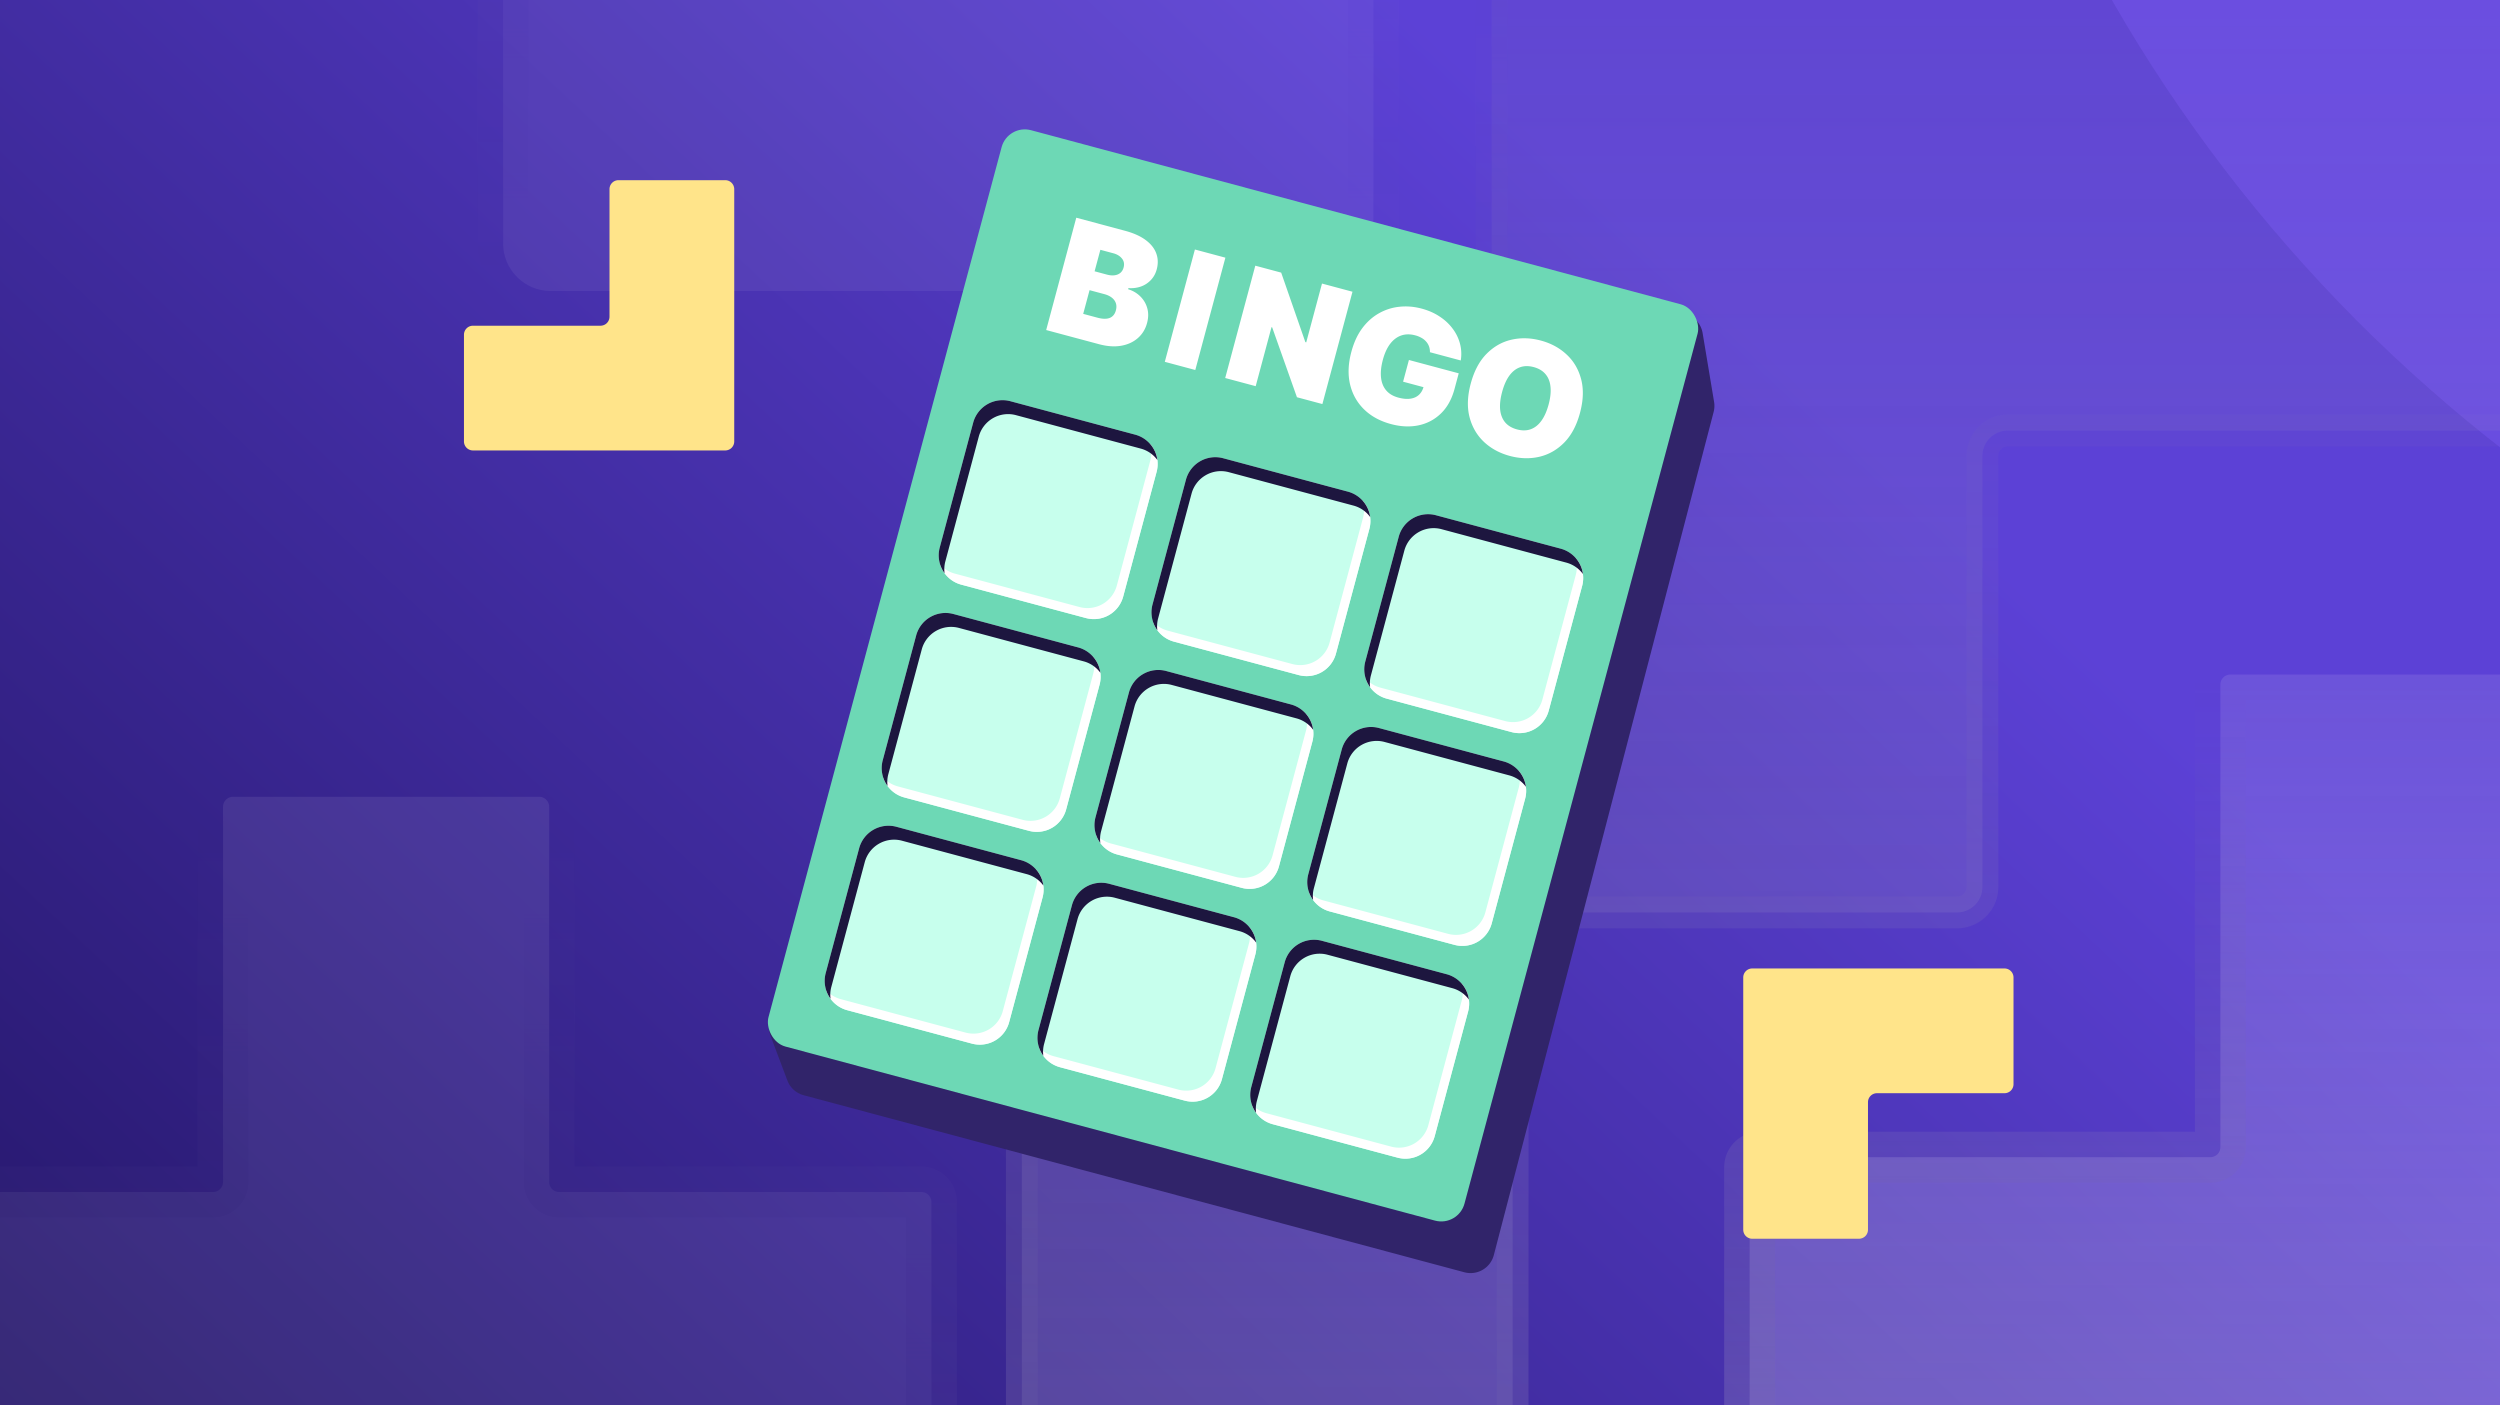
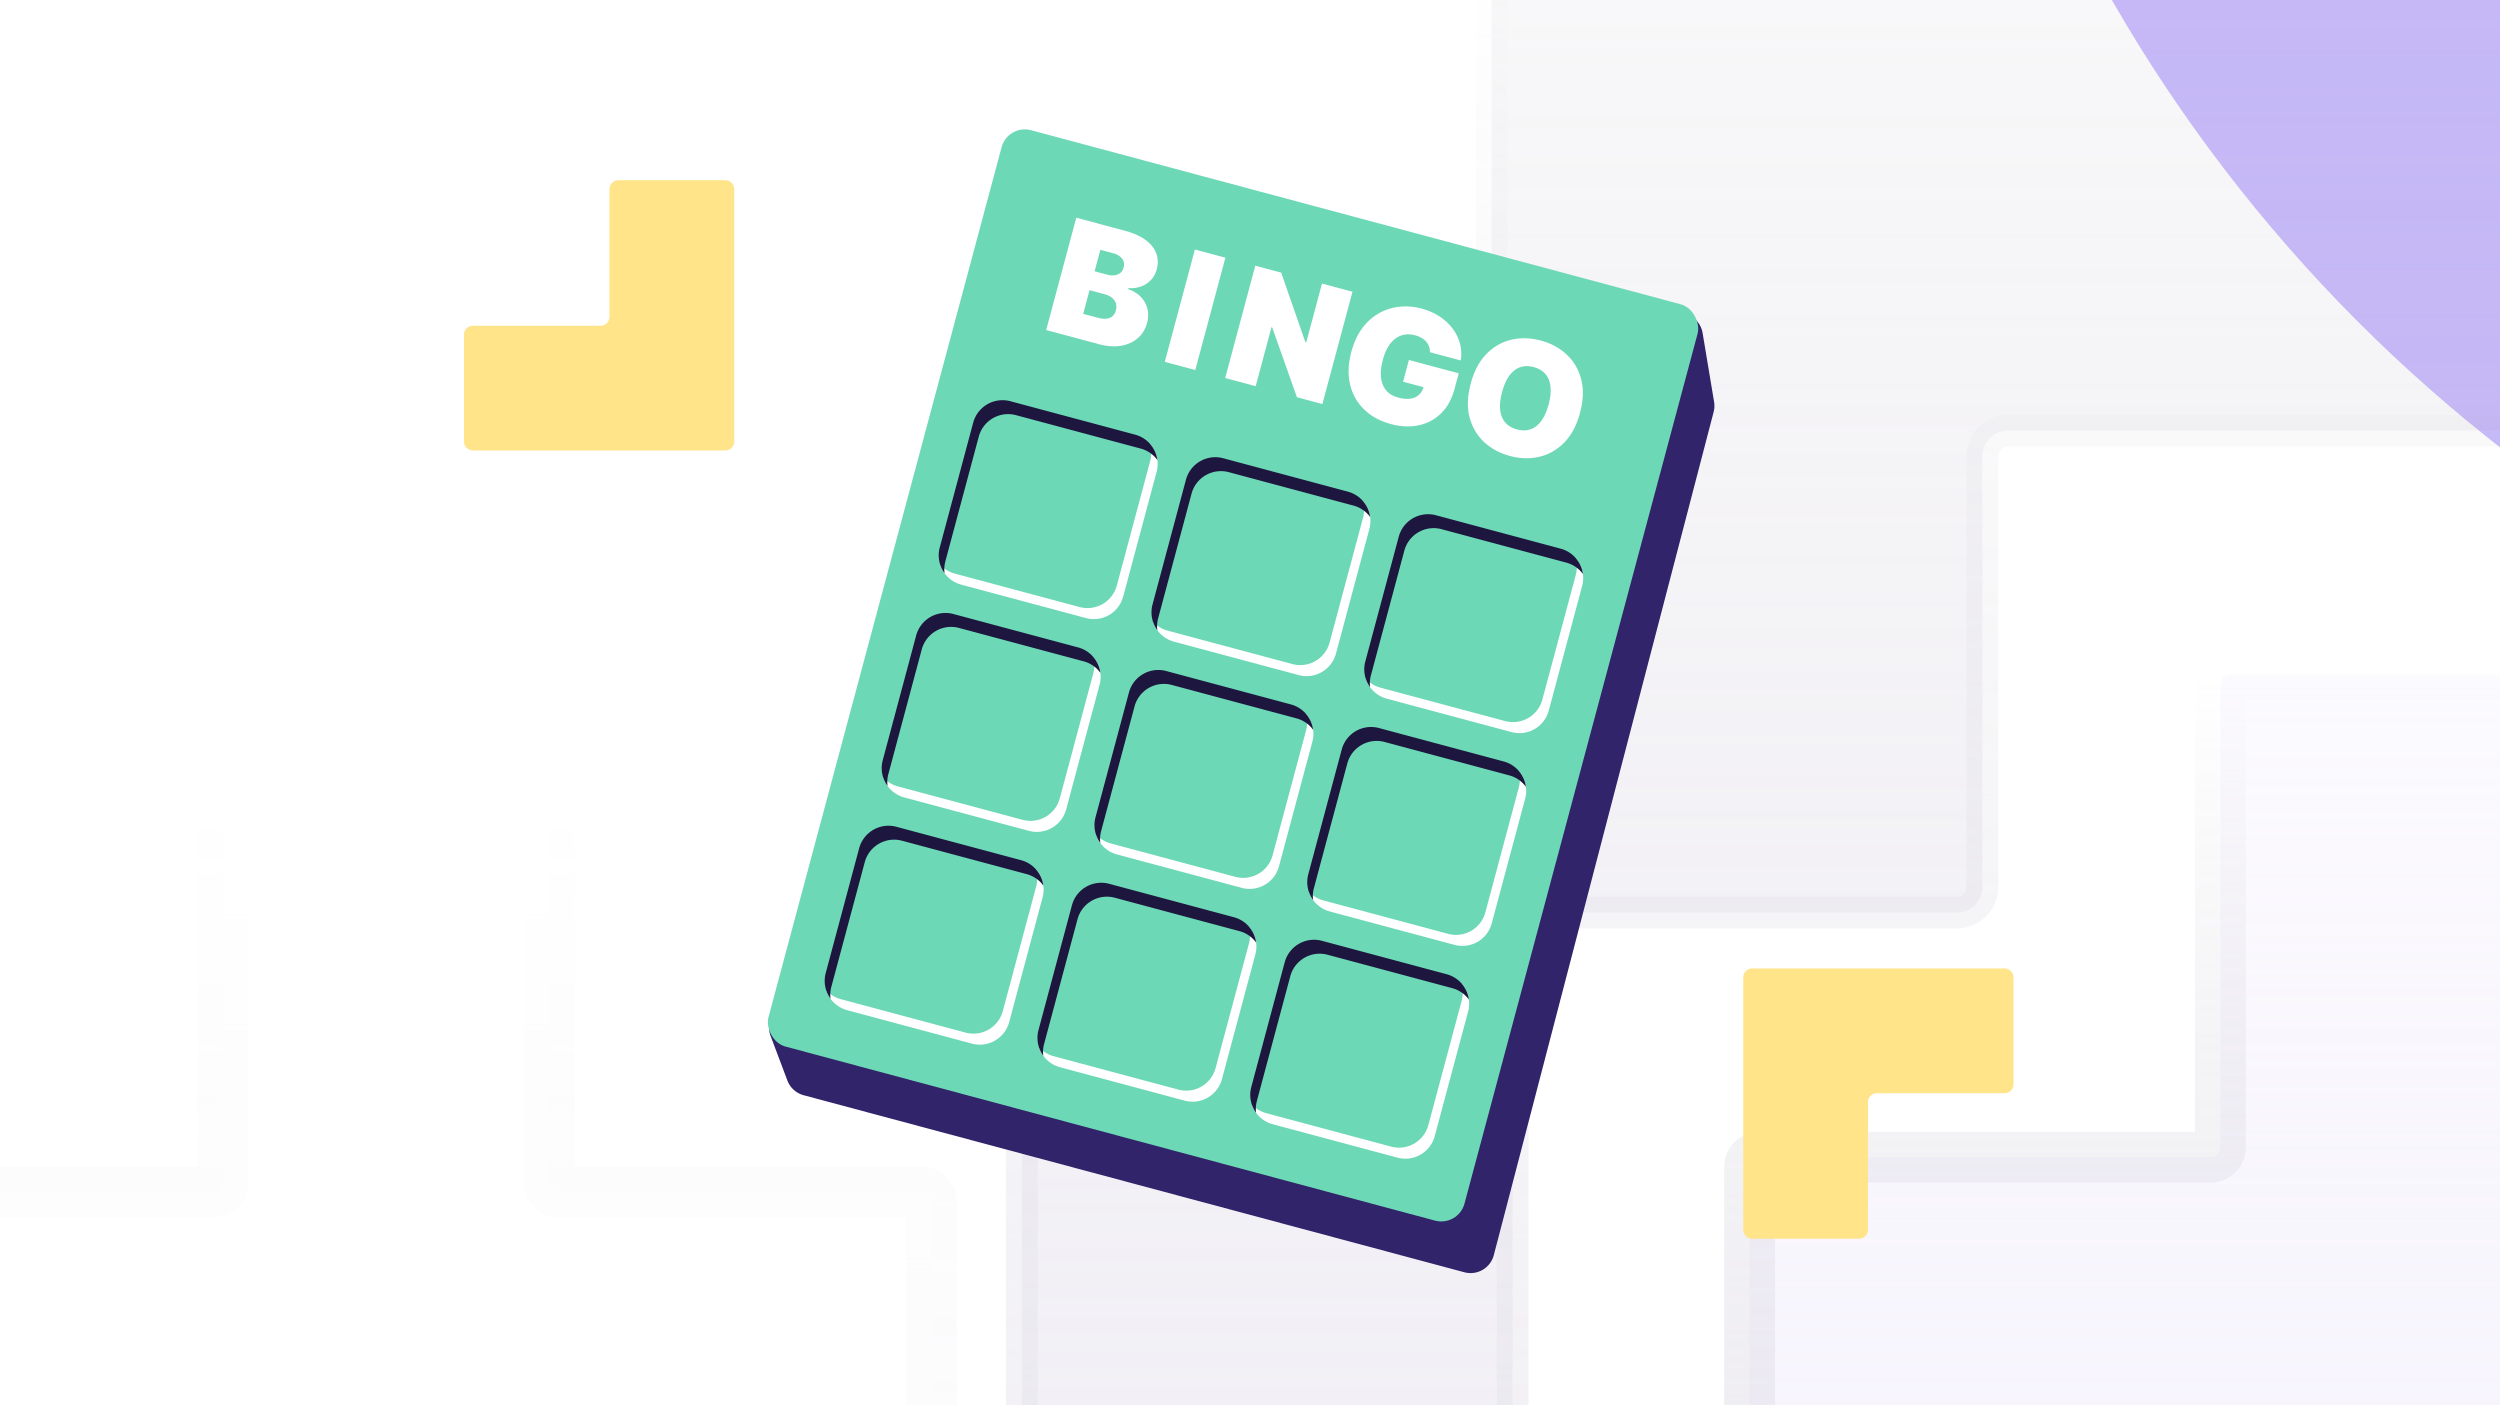
<svg xmlns="http://www.w3.org/2000/svg" width="555" height="312" fill="none">
  <g clip-path="url(#a)">
    <g clip-path="url(#b)">
-       <path d="M-3.793-13.818H595.56v337.137H-3.793V-13.818z" fill="url(#c)" />
      <g opacity=".4" filter="url(#d)">
        <circle cx="765.249" cy="-170.193" r="341.807" fill="#7954F9" />
      </g>
      <g opacity=".3">
        <g style="mix-blend-mode:overlay" opacity=".2">
          <path d="M304.91-123.549c0-5.847-4.74-10.587-10.587-10.587h-68.007c-5.847 0-10.587 4.74-10.587 10.587v85.843c0 5.847-4.74 10.587-10.587 10.587h-82.869c-5.847 0-10.587 4.74-10.587 10.587v70.555c0 5.847 4.74 10.587 10.587 10.587h172.05c5.847 0 10.587-4.74 10.587-10.587V-123.55z" fill="#fff" />
-           <path d="M294.323-134.136v5.653h-68.007v-11.306h68.007v5.653zm-78.594 10.587h5.653v85.843h-11.305v-85.843h5.652zm-10.587 96.43v5.653h-82.869V-32.77h82.869v5.652zm-93.456 10.587h5.653v70.555h-11.305v-70.555h5.652zm10.587 81.142v-5.653h172.05v11.306h-172.05V64.61zM304.91 54.023h-5.653V-123.55h11.306V54.023h-5.653zM294.323 64.61v-5.653a4.934 4.934 0 004.934-4.934h11.306c0 8.969-7.271 16.24-16.24 16.24V64.61zM111.686 54.023h5.653a4.934 4.934 0 004.934 4.934v11.306c-8.969 0-16.239-7.271-16.239-16.24h5.652zm10.587-81.142v5.653a4.934 4.934 0 00-4.934 4.934h-11.305c0-8.969 7.27-16.24 16.239-16.24v5.653zm93.456-10.587h5.653c0 8.97-7.271 16.24-16.24 16.24V-32.77a4.934 4.934 0 004.935-4.935h5.652zm10.587-96.43v5.653a4.934 4.934 0 00-4.934 4.934h-11.305c0-8.969 7.27-16.24 16.239-16.24v5.653zm68.007 0v-5.653c8.969 0 16.24 7.271 16.24 16.24h-11.306a4.934 4.934 0 00-4.934-4.934v-5.653z" fill="url(#e)" />
        </g>
      </g>
      <g opacity=".4">
        <g style="mix-blend-mode:overlay">
          <path d="M581.35 254.662a2.23 2.23 0 002.23 2.23h99.175a2.23 2.23 0 012.23 2.231v86.583a2.23 2.23 0 01-2.23 2.23H583.58a2.23 2.23 0 00-2.23 2.231v102.701a2.23 2.23 0 01-2.231 2.23h-83.961a2.23 2.23 0 01-2.23-2.23V350.167a2.231 2.231 0 00-2.231-2.231H390.65a2.23 2.23 0 01-2.231-2.23v-86.583c0-1.232.999-2.231 2.231-2.231h100.047a2.23 2.23 0 002.231-2.23V151.97a2.23 2.23 0 012.23-2.231h83.961c1.232 0 2.231.999 2.231 2.231v102.692z" fill="url(#f)" />
          <path d="M583.58 256.892v5.653h99.175v-11.306H583.58v5.653zm101.405 2.231h-5.652v86.583h11.305v-86.583h-5.653zm-2.23 88.813v-5.653H583.58v11.306h99.175v-5.653zm-101.405 2.231h-5.653v102.701h11.305V350.167h-5.652zm-2.231 104.931v-5.652h-83.961v11.305h83.961v-5.653zm-86.191-2.23h5.652V350.167h-11.305v102.701h5.653zm-2.231-104.932v-5.653H390.65v11.306h100.047v-5.653zm-102.278-2.23h5.653v-86.583h-11.306v86.583h5.653zm2.231-88.814v5.653h100.047v-11.306H390.65v5.653zm102.278-2.23h5.652V151.97h-11.305v102.692h5.653zm2.23-104.923v5.653h83.961v-11.306h-83.961v5.653zm86.192 2.231h-5.653v102.692h11.305V151.97h-5.652zm-2.231-2.231v5.653a3.422 3.422 0 01-3.422-3.422h11.305a7.883 7.883 0 00-7.883-7.884v5.653zm-86.191 2.231h5.652a3.422 3.422 0 01-3.422 3.422v-11.306a7.883 7.883 0 00-7.883 7.884h5.653zm-2.231 104.922v5.653a7.883 7.883 0 007.883-7.883h-11.305a3.423 3.423 0 013.422-3.423v5.653zm-102.278 2.231h5.653a3.423 3.423 0 01-3.422 3.422v-11.306a7.884 7.884 0 00-7.884 7.884h5.653zm2.231 88.813v-5.653a3.423 3.423 0 013.422 3.423h-11.306a7.884 7.884 0 007.884 7.883v-5.653zm102.278 2.231h5.652a7.883 7.883 0 00-7.883-7.884v11.306a3.422 3.422 0 01-3.422-3.422h5.653zm2.23 104.931v-5.652a3.422 3.422 0 013.422 3.422h-11.305a7.883 7.883 0 007.883 7.883v-5.653zm86.192-2.23h-5.653a3.422 3.422 0 013.422-3.422v11.305a7.883 7.883 0 007.883-7.883h-5.652zm2.23-104.932v-5.653a7.883 7.883 0 00-7.883 7.884h11.305a3.422 3.422 0 01-3.422 3.422v-5.653zm101.405-2.23h-5.652a3.423 3.423 0 013.422-3.423v11.306a7.883 7.883 0 007.883-7.883h-5.653zm-2.23-88.814v5.653a3.422 3.422 0 01-3.422-3.422h11.305a7.883 7.883 0 00-7.883-7.884v5.653zm-99.175 0v-5.653a3.423 3.423 0 013.422 3.423h-11.305a7.883 7.883 0 007.883 7.883v-5.653z" fill="url(#g)" />
        </g>
        <g style="mix-blend-mode:overlay" opacity=".2">
          <path d="M121.917 262.398c0 1.232.999 2.231 2.231 2.231h80.398c1.232 0 2.231.999 2.231 2.231v70.087a2.231 2.231 0 01-2.231 2.231h-80.398a2.231 2.231 0 00-2.231 2.231v83.282a2.23 2.23 0 01-2.23 2.231H51.746a2.23 2.23 0 01-2.23-2.231v-83.282a2.23 2.23 0 00-2.231-2.231h-81.113a2.23 2.23 0 01-2.231-2.231V266.86a2.23 2.23 0 012.23-2.231h81.113a2.23 2.23 0 002.231-2.231v-83.28a2.23 2.23 0 012.23-2.231h67.942a2.23 2.23 0 012.23 2.231v83.28z" fill="#fff" />
          <path d="M124.148 264.629v5.653h80.398v-11.306h-80.398v5.653zm82.629 2.231h-5.653v70.087h11.306V266.86h-5.653zm-2.231 72.318v-5.653h-80.398v11.306h80.398v-5.653zm-82.629 2.231h-5.652v83.282h11.305v-83.282h-5.653zm-2.23 85.513v-5.653H51.746v11.306h67.941v-5.653zm-70.172-2.231h5.653v-83.282H43.862v83.282h5.653zm-2.23-85.513v-5.653h-81.113v11.306h81.113v-5.653zm-83.344-2.231h5.653V266.86h-11.306v70.087h5.653zm2.23-72.318v5.653h81.113v-11.306h-81.112v5.653zm83.344-2.231h5.653v-83.28H43.862v83.28h5.653zm2.23-85.511v5.653h67.942v-11.306H51.746v5.653zm70.172 2.231h-5.652v83.28h11.305v-83.28h-5.653zm-2.23-2.231v5.653a3.422 3.422 0 01-3.422-3.422h11.305a7.883 7.883 0 00-7.883-7.884v5.653zm-70.172 2.231h5.653a3.422 3.422 0 01-3.422 3.422v-11.306a7.884 7.884 0 00-7.884 7.884h5.653zm-2.23 85.511v5.653a7.884 7.884 0 007.883-7.884H43.862a3.422 3.422 0 013.422-3.422v5.653zm-83.344 2.231h5.653a3.422 3.422 0 01-3.422 3.422v-11.306a7.884 7.884 0 00-7.884 7.884h5.653zm2.23 72.318v-5.653a3.422 3.422 0 013.423 3.422h-11.306a7.884 7.884 0 007.884 7.884v-5.653zm83.344 2.231h5.653a7.884 7.884 0 00-7.883-7.884v11.306a3.422 3.422 0 01-3.423-3.422h5.653zm2.23 85.513v-5.653a3.422 3.422 0 013.423 3.422H43.862a7.884 7.884 0 007.884 7.884v-5.653zm70.172-2.231h-5.652a3.422 3.422 0 013.422-3.422v11.306a7.883 7.883 0 007.883-7.884h-5.653zm2.231-85.513v-5.653a7.883 7.883 0 00-7.883 7.884h11.305a3.422 3.422 0 01-3.422 3.422v-5.653zm82.629-2.231h-5.653a3.422 3.422 0 013.422-3.422v11.306a7.884 7.884 0 007.884-7.884h-5.653zm-2.231-72.318v5.653a3.422 3.422 0 01-3.422-3.422h11.306a7.884 7.884 0 00-7.884-7.884v5.653zm-80.398 0v-5.653a3.422 3.422 0 013.422 3.422h-11.305a7.883 7.883 0 007.883 7.884v-5.653z" fill="url(#h)" />
        </g>
        <g style="mix-blend-mode:overlay" opacity=".8">
          <path d="M639.888 202.567a5.646 5.646 0 01-5.646-5.646v-95.684a5.647 5.647 0 00-5.647-5.647h-182.85a5.646 5.646 0 00-5.646 5.647v95.684a5.646 5.646 0 01-5.646 5.646h-93.005a5.646 5.646 0 00-5.646 5.646v187.464a5.646 5.646 0 005.646 5.647h93.005a5.646 5.646 0 015.646 5.646v96.351a5.646 5.646 0 005.646 5.647h182.85a5.647 5.647 0 005.647-5.647V406.97a5.646 5.646 0 015.646-5.646h92.16a5.647 5.647 0 005.647-5.647V208.213a5.646 5.646 0 00-5.647-5.646h-92.16zm206.758 302.062a5.646 5.646 0 01-5.646 5.646h-92.16a5.647 5.647 0 00-5.647 5.647v96.351a5.646 5.646 0 01-5.646 5.646H336.794a5.646 5.646 0 01-5.647-5.646v-96.351a5.646 5.646 0 00-5.646-5.647h-93.005a5.646 5.646 0 01-5.646-5.646V99.262a5.646 5.646 0 015.646-5.647h93.005a5.646 5.646 0 005.646-5.646V-7.715a5.647 5.647 0 015.647-5.646h400.753a5.646 5.646 0 015.646 5.646v95.684a5.647 5.647 0 005.647 5.646H841a5.646 5.646 0 015.646 5.647v405.367z" fill="url(#i)" />
          <path d="M639.888 202.567a5.646 5.646 0 01-5.646-5.646v-95.684a5.647 5.647 0 00-5.647-5.647h-182.85a5.646 5.646 0 00-5.646 5.647v95.684a5.646 5.646 0 01-5.646 5.646h-93.005a5.646 5.646 0 00-5.646 5.646v187.464a5.646 5.646 0 005.646 5.647h93.005a5.646 5.646 0 015.646 5.646v96.351a5.646 5.646 0 005.646 5.647h182.85a5.647 5.647 0 005.647-5.647V406.97a5.646 5.646 0 015.646-5.646h92.16a5.647 5.647 0 005.647-5.647V208.213a5.646 5.646 0 00-5.647-5.646h-92.16zm206.758 302.062a5.646 5.646 0 01-5.646 5.646h-92.16a5.647 5.647 0 00-5.647 5.647v96.351a5.646 5.646 0 01-5.646 5.646H336.794a5.646 5.646 0 01-5.647-5.646v-96.351a5.646 5.646 0 00-5.646-5.647h-93.005a5.646 5.646 0 01-5.646-5.646V99.262a5.646 5.646 0 015.646-5.647h93.005a5.646 5.646 0 005.646-5.646V-7.715a5.647 5.647 0 015.647-5.646h400.753a5.646 5.646 0 015.646 5.646v95.684a5.647 5.647 0 005.647 5.646H841a5.646 5.646 0 015.646 5.647v405.367z" stroke="url(#j)" stroke-width="7.058" />
        </g>
      </g>
    </g>
    <g style="mix-blend-mode:plus-lighter" filter="url(#k)">
-       <circle cx="278" cy="156" r="75" fill="#BE0AFF" />
-     </g>
+       </g>
    <path d="M228.816 43.614a5.333 5.333 0 016.196-3.607l138.821 29.588a5.331 5.331 0 014.147 4.338l2.549 15.292c.123.74.089 1.496-.1 2.222l-48.802 187.19a5.332 5.332 0 01-6.539 3.806L178.409 243.14a5.333 5.333 0 01-3.609-3.268l-3.71-9.834a5.33 5.33 0 01-.095-3.489l57.821-182.935z" fill="#31246A" />
    <rect x="223.736" y="27.524" width="159.958" height="210.611" rx="5.332" transform="rotate(15 223.736 27.524)" fill="#6DD8B5" />
-     <path d="M226.684 190.964a6.745 6.745 0 014.769 8.261l-7.419 27.691a6.746 6.746 0 01-8.261 4.769l-27.691-7.42a6.744 6.744 0 01-4.769-8.26l7.419-27.691a6.746 6.746 0 018.261-4.77l27.691 7.42zM273.92 203.621a6.746 6.746 0 014.77 8.261l-7.42 27.691a6.745 6.745 0 01-8.261 4.769l-27.69-7.42a6.745 6.745 0 01-4.77-8.261l7.42-27.69a6.745 6.745 0 018.261-4.77l27.69 7.42zM321.157 216.278a6.745 6.745 0 014.769 8.261l-7.419 27.691a6.746 6.746 0 01-8.261 4.769l-27.691-7.42a6.744 6.744 0 01-4.769-8.26l7.419-27.691a6.746 6.746 0 018.261-4.77l27.691 7.42zM286.577 156.384a6.746 6.746 0 014.77 8.262l-7.419 27.69a6.747 6.747 0 01-8.262 4.77l-27.69-7.42a6.745 6.745 0 01-4.77-8.261l7.419-27.69a6.746 6.746 0 018.262-4.77l27.69 7.419zM333.814 169.041a6.747 6.747 0 014.769 8.262l-7.419 27.69a6.746 6.746 0 01-8.261 4.77l-27.691-7.42a6.745 6.745 0 01-4.769-8.261l7.419-27.69a6.745 6.745 0 018.261-4.77l27.691 7.419zM239.341 143.727a6.747 6.747 0 014.769 8.262l-7.419 27.69a6.745 6.745 0 01-8.261 4.769l-27.691-7.419a6.746 6.746 0 01-4.769-8.261l7.419-27.69a6.745 6.745 0 018.261-4.77l27.691 7.419zM251.998 96.491a6.745 6.745 0 014.769 8.261l-7.419 27.691a6.746 6.746 0 01-8.261 4.769l-27.691-7.42a6.744 6.744 0 01-4.769-8.26l7.419-27.691a6.746 6.746 0 018.261-4.77l27.691 7.42zM299.234 109.148a6.746 6.746 0 014.77 8.261l-7.42 27.691a6.745 6.745 0 01-8.261 4.769l-27.69-7.419a6.746 6.746 0 01-4.77-8.261l7.419-27.691a6.746 6.746 0 018.262-4.769l27.69 7.419zM346.471 121.805a6.745 6.745 0 014.769 8.261l-7.419 27.691a6.746 6.746 0 01-8.261 4.769l-27.691-7.42a6.744 6.744 0 01-4.769-8.26l7.419-27.691a6.746 6.746 0 018.261-4.77l27.691 7.42z" fill="#C7FFED" />
    <path d="M229.941 192.957a6.74 6.74 0 011.513 6.267l-7.42 27.692a6.745 6.745 0 01-8.261 4.769l-27.691-7.42a6.736 6.736 0 01-4.672-4.443 6.71 6.71 0 003.258 1.994l27.692 7.42a6.743 6.743 0 008.259-4.769l7.42-27.691a6.706 6.706 0 00-.098-3.819zm47.236 12.656a6.74 6.74 0 011.514 6.269l-7.42 27.691a6.746 6.746 0 01-8.262 4.769l-27.69-7.42a6.735 6.735 0 01-4.672-4.442 6.714 6.714 0 003.258 1.993l27.691 7.42a6.744 6.744 0 008.26-4.769l7.42-27.691a6.7 6.7 0 00-.099-3.82zm47.237 12.658a6.74 6.74 0 011.513 6.267l-7.42 27.692a6.745 6.745 0 01-8.261 4.769l-27.691-7.42a6.737 6.737 0 01-4.673-4.442 6.72 6.72 0 003.259 1.993l27.692 7.42a6.744 6.744 0 008.259-4.769l7.42-27.691a6.706 6.706 0 00-.098-3.819zm-34.579-59.894a6.738 6.738 0 011.512 6.269l-7.419 27.69a6.747 6.747 0 01-8.262 4.77l-27.691-7.42a6.738 6.738 0 01-4.672-4.443 6.718 6.718 0 003.259 1.994l27.69 7.42a6.745 6.745 0 008.261-4.77l7.42-27.69a6.71 6.71 0 00-.098-3.82zm47.236 12.657a6.739 6.739 0 011.513 6.268l-7.42 27.691a6.746 6.746 0 01-8.261 4.77l-27.691-7.42a6.737 6.737 0 01-4.672-4.442 6.717 6.717 0 003.258 1.993l27.691 7.42a6.745 6.745 0 008.26-4.77l7.42-27.69a6.71 6.71 0 00-.098-3.82zm-94.472-25.312a6.737 6.737 0 011.512 6.266l-7.42 27.691a6.745 6.745 0 01-8.261 4.769l-27.691-7.42a6.737 6.737 0 01-4.672-4.442 6.71 6.71 0 003.258 1.994l27.691 7.42a6.744 6.744 0 008.26-4.77l7.42-27.69a6.711 6.711 0 00-.097-3.818zm12.656-47.238a6.739 6.739 0 011.513 6.267l-7.42 27.692a6.745 6.745 0 01-8.261 4.769l-27.691-7.42a6.737 6.737 0 01-4.672-4.442 6.718 6.718 0 003.258 1.994l27.691 7.42a6.745 6.745 0 008.26-4.77l7.42-27.691a6.705 6.705 0 00-.098-3.819zm47.237 12.657a6.74 6.74 0 011.513 6.268l-7.42 27.691a6.746 6.746 0 01-8.262 4.769l-27.69-7.42a6.737 6.737 0 01-4.673-4.442 6.714 6.714 0 003.259 1.994l27.69 7.42a6.746 6.746 0 008.261-4.77l7.42-27.691a6.706 6.706 0 00-.098-3.819zm47.236 12.657a6.74 6.74 0 011.513 6.267l-7.42 27.692a6.745 6.745 0 01-8.261 4.769l-27.691-7.42a6.737 6.737 0 01-4.673-4.442 6.721 6.721 0 003.259 1.994l27.691 7.42a6.746 6.746 0 008.26-4.77l7.42-27.691a6.706 6.706 0 00-.098-3.819z" fill="#fff" />
    <path d="M226.684 190.964a6.746 6.746 0 014.941 5.63 6.715 6.715 0 00-3.7-2.537l-27.691-7.42a6.746 6.746 0 00-8.261 4.77l-7.419 27.69a6.73 6.73 0 00-.173 2.63 6.733 6.733 0 01-1.068-5.723l7.419-27.69a6.746 6.746 0 018.261-4.769l27.691 7.419zm94.473 25.314a6.746 6.746 0 014.941 5.63 6.715 6.715 0 00-3.7-2.537l-27.691-7.42a6.745 6.745 0 00-8.261 4.77l-7.419 27.69a6.73 6.73 0 00-.173 2.63 6.733 6.733 0 01-1.068-5.723l7.419-27.69a6.746 6.746 0 018.261-4.77l27.691 7.42zm-47.236-12.657a6.746 6.746 0 014.941 5.63 6.718 6.718 0 00-3.701-2.537l-27.69-7.42a6.746 6.746 0 00-8.261 4.77l-7.419 27.69a6.726 6.726 0 00-.174 2.629 6.735 6.735 0 01-1.068-5.722l7.419-27.69a6.746 6.746 0 018.262-4.769l27.691 7.419zm59.893-34.58a6.747 6.747 0 014.941 5.631 6.718 6.718 0 00-3.699-2.538l-27.692-7.42a6.746 6.746 0 00-8.261 4.771l-7.419 27.689a6.742 6.742 0 00-.173 2.632 6.732 6.732 0 01-1.068-5.724l7.419-27.69a6.747 6.747 0 018.262-4.771l27.69 7.42zm-47.236-12.657a6.749 6.749 0 014.941 5.629 6.716 6.716 0 00-3.7-2.536l-27.691-7.42a6.746 6.746 0 00-8.261 4.771l-7.419 27.689a6.715 6.715 0 00-.174 2.63 6.73 6.73 0 01-1.068-5.722l7.419-27.69a6.746 6.746 0 018.262-4.77l27.691 7.419zm-47.237-12.657a6.748 6.748 0 014.942 5.632 6.713 6.713 0 00-3.7-2.539l-27.692-7.42a6.746 6.746 0 00-8.261 4.771l-7.419 27.689a6.73 6.73 0 00-.173 2.63 6.73 6.73 0 01-1.068-5.722l7.419-27.69a6.746 6.746 0 018.261-4.77l27.691 7.419zm12.657-47.236a6.746 6.746 0 014.941 5.63 6.714 6.714 0 00-3.7-2.537l-27.691-7.42a6.745 6.745 0 00-8.261 4.77l-7.419 27.69a6.73 6.73 0 00-.173 2.63 6.733 6.733 0 01-1.068-5.723l7.419-27.69a6.746 6.746 0 018.261-4.77l27.691 7.42zm94.473 25.314a6.746 6.746 0 014.941 5.63 6.715 6.715 0 00-3.7-2.537l-27.691-7.42a6.745 6.745 0 00-8.261 4.77l-7.419 27.69a6.73 6.73 0 00-.173 2.63 6.733 6.733 0 01-1.068-5.723l7.419-27.69a6.746 6.746 0 018.261-4.77l27.691 7.42zm-47.236-12.657a6.746 6.746 0 014.941 5.63 6.718 6.718 0 00-3.701-2.537l-27.69-7.42a6.746 6.746 0 00-8.261 4.77l-7.419 27.69a6.726 6.726 0 00-.174 2.629 6.735 6.735 0 01-1.068-5.722l7.419-27.69a6.746 6.746 0 018.262-4.769l27.691 7.419z" fill="#1D163F" />
    <path d="M232.251 73.27l6.682-24.939 10.813 2.898c1.9.509 3.427 1.192 4.58 2.049 1.162.86 1.947 1.844 2.354 2.954.416 1.112.454 2.3.114 3.567-.245.918-.672 1.7-1.281 2.346a5.56 5.56 0 01-2.189 1.449c-.857.31-1.795.432-2.813.368l-.066.244c1.061.328 1.962.86 2.704 1.599a5.79 5.79 0 011.543 2.619c.287 1.008.273 2.1-.043 3.277-.365 1.364-1.047 2.482-2.047 3.354-.991.874-2.222 1.44-3.692 1.7-1.47.258-3.11.145-4.92-.34l-11.739-3.146zm8.219-3.593l3.166.848c1.137.305 2.046.322 2.727.052.683-.278 1.137-.835 1.361-1.67.157-.585.156-1.117-.003-1.594-.16-.478-.458-.889-.897-1.232-.431-.342-.991-.605-1.681-.79l-3.263-.874-1.41 5.26zm2.532-9.45l2.776.745c.593.158 1.142.205 1.646.14.505-.064.93-.238 1.275-.52.355-.287.602-.686.739-1.198.206-.771.088-1.433-.355-1.987-.441-.562-1.084-.956-1.928-1.182l-2.874-.77-1.279 4.773zm29.035-3.026l-6.682 24.938-6.77-1.814 6.682-24.938 6.77 1.814zm28.215 7.56L293.57 89.7l-5.65-1.514-5.5-15.517-.146-.04-3.511 13.103-6.77-1.814 6.682-24.938 5.747 1.54 5.367 15.429.195.052 3.498-13.054 6.77 1.815zm17.192 13.43a3.46 3.46 0 00-.196-1.267 3.22 3.22 0 00-.627-1.068 3.625 3.625 0 00-1.029-.837 5.595 5.595 0 00-1.4-.57c-1.136-.305-2.179-.293-3.129.035-.941.33-1.76.951-2.456 1.86-.688.913-1.226 2.091-1.613 3.536-.391 1.461-.527 2.765-.408 3.91.119 1.146.499 2.1 1.138 2.863.64.763 1.544 1.302 2.713 1.615 1.031.276 1.928.355 2.69.238.77-.116 1.4-.404 1.889-.864.489-.461.833-1.065 1.033-1.812l1.137.435-5.699-1.527 1.292-4.822 11.057 2.963-.927 3.458c-.609 2.273-1.613 4.088-3.012 5.444-1.388 1.351-3.042 2.23-4.961 2.639-1.909.402-3.951.311-6.127-.272-2.427-.65-4.42-1.736-5.978-3.259-1.559-1.523-2.598-3.376-3.118-5.56-.511-2.181-.415-4.587.29-7.218.552-2.062 1.354-3.804 2.406-5.228 1.059-1.421 2.296-2.53 3.71-3.326a11.51 11.51 0 014.553-1.455c1.622-.175 3.273-.037 4.953.413 1.478.396 2.793.975 3.946 1.736 1.164.756 2.129 1.65 2.897 2.682a9.554 9.554 0 011.647 3.352 8.946 8.946 0 01.172 3.74l-6.843-1.834zm33.316 13.468c-.744 2.777-1.912 4.974-3.502 6.592-1.589 1.61-3.432 2.661-5.53 3.152-2.096.482-4.272.421-6.529-.183-2.273-.609-4.195-1.65-5.766-3.125-1.562-1.48-2.628-3.314-3.198-5.503-.561-2.195-.471-4.672.269-7.432.743-2.776 1.906-4.97 3.486-6.583 1.591-1.619 3.43-2.67 5.518-3.155 2.098-.49 4.283-.431 6.556.178 2.257.604 4.171 1.644 5.742 3.118 1.574 1.465 2.645 3.297 3.213 5.493.571 2.19.485 4.672-.259 7.448zm-6.965-1.866c.4-1.494.538-2.805.414-3.935-.113-1.135-.485-2.07-1.114-2.804-.62-.74-1.49-1.26-2.61-1.56-1.12-.301-2.138-.287-3.053.043-.904.323-1.693.947-2.367 1.871-.664.918-1.196 2.124-1.596 3.618-.401 1.494-.544 2.808-.431 3.944.124 1.13.496 2.064 1.115 2.804.63.735 1.505 1.252 2.625 1.552 1.121.3 2.133.289 3.037-.034.915-.33 1.704-.953 2.368-1.872.674-.924 1.211-2.133 1.612-3.627z" fill="#fff" />
    <path d="M389 215a2 2 0 00-2 2v56a2 2 0 002 2h23.692a2 2 0 002-2v-28.308a2 2 0 012-2H445a2 2 0 002-2V217a2 2 0 00-2-2h-56zM161 100a2 2 0 002-2V42a2 2 0 00-2-2h-23.692a2 2 0 00-2 2v28.308a2 2 0 01-2 2H105a2 2 0 00-2 2V98a2 2 0 002 2h56z" fill="#FFE48A" />
  </g>
  <defs>
    <linearGradient id="c" x1="295.883" y1="-13.818" x2="-42.27" y2="347.224" gradientUnits="userSpaceOnUse">
      <stop stop-color="#5C41D6" />
      <stop offset="1" stop-color="#1F125E" />
    </linearGradient>
    <linearGradient id="e" x1="208.298" y1="64.61" x2="208.298" y2="-134.136" gradientUnits="userSpaceOnUse">
      <stop stop-color="#857F91" stop-opacity="0" />
      <stop offset="1" stop-color="#E2D9F7" />
    </linearGradient>
    <linearGradient id="f" x1="536.702" y1="15.446" x2="536.702" y2="455.098" gradientUnits="userSpaceOnUse">
      <stop stop-color="#E2D9F7" stop-opacity="0" />
      <stop offset="1" stop-color="#E2D9F7" />
    </linearGradient>
    <linearGradient id="g" x1="536.702" y1="149.739" x2="536.702" y2="455.098" gradientUnits="userSpaceOnUse">
      <stop stop-color="#857F91" stop-opacity="0" />
      <stop offset="1" stop-color="#E2D9F7" />
    </linearGradient>
    <linearGradient id="h" x1="85.359" y1="176.887" x2="85.359" y2="426.922" gradientUnits="userSpaceOnUse">
      <stop stop-color="#857F91" stop-opacity="0" />
      <stop offset="1" stop-color="#E2D9F7" />
    </linearGradient>
    <linearGradient id="i" x1="536.748" y1="-144.096" x2="536.748" y2="508.968" gradientUnits="userSpaceOnUse">
      <stop stop-color="#857F91" stop-opacity="0" />
      <stop offset="1" stop-color="#E2D9F7" />
    </linearGradient>
    <linearGradient id="j" x1="536.748" y1="-13.361" x2="536.748" y2="617.919" gradientUnits="userSpaceOnUse">
      <stop stop-color="#857F91" stop-opacity="0" />
      <stop offset="1" stop-color="#E2D9F7" />
    </linearGradient>
    <clipPath id="a">
      <path fill="#fff" d="M0 0H555V312H0z" />
    </clipPath>
    <clipPath id="b">
      <path fill="#fff" d="M0 0H555V312H0z" />
    </clipPath>
    <filter id="d" x="178.243" y="-757.199" width="1174.01" height="1174.01" filterUnits="userSpaceOnUse" color-interpolation-filters="sRGB">
      <feFlood flood-opacity="0" result="BackgroundImageFix" />
      <feBlend in="SourceGraphic" in2="BackgroundImageFix" result="shape" />
      <feGaussianBlur stdDeviation="122.599" result="effect1_foregroundBlur_4280_4202" />
    </filter>
    <filter id="k" x="23" y="-99" width="510" height="510" filterUnits="userSpaceOnUse" color-interpolation-filters="sRGB">
      <feFlood flood-opacity="0" result="BackgroundImageFix" />
      <feBlend in="SourceGraphic" in2="BackgroundImageFix" result="shape" />
      <feGaussianBlur stdDeviation="90" result="effect1_foregroundBlur_4280_4202" />
    </filter>
  </defs>
</svg>